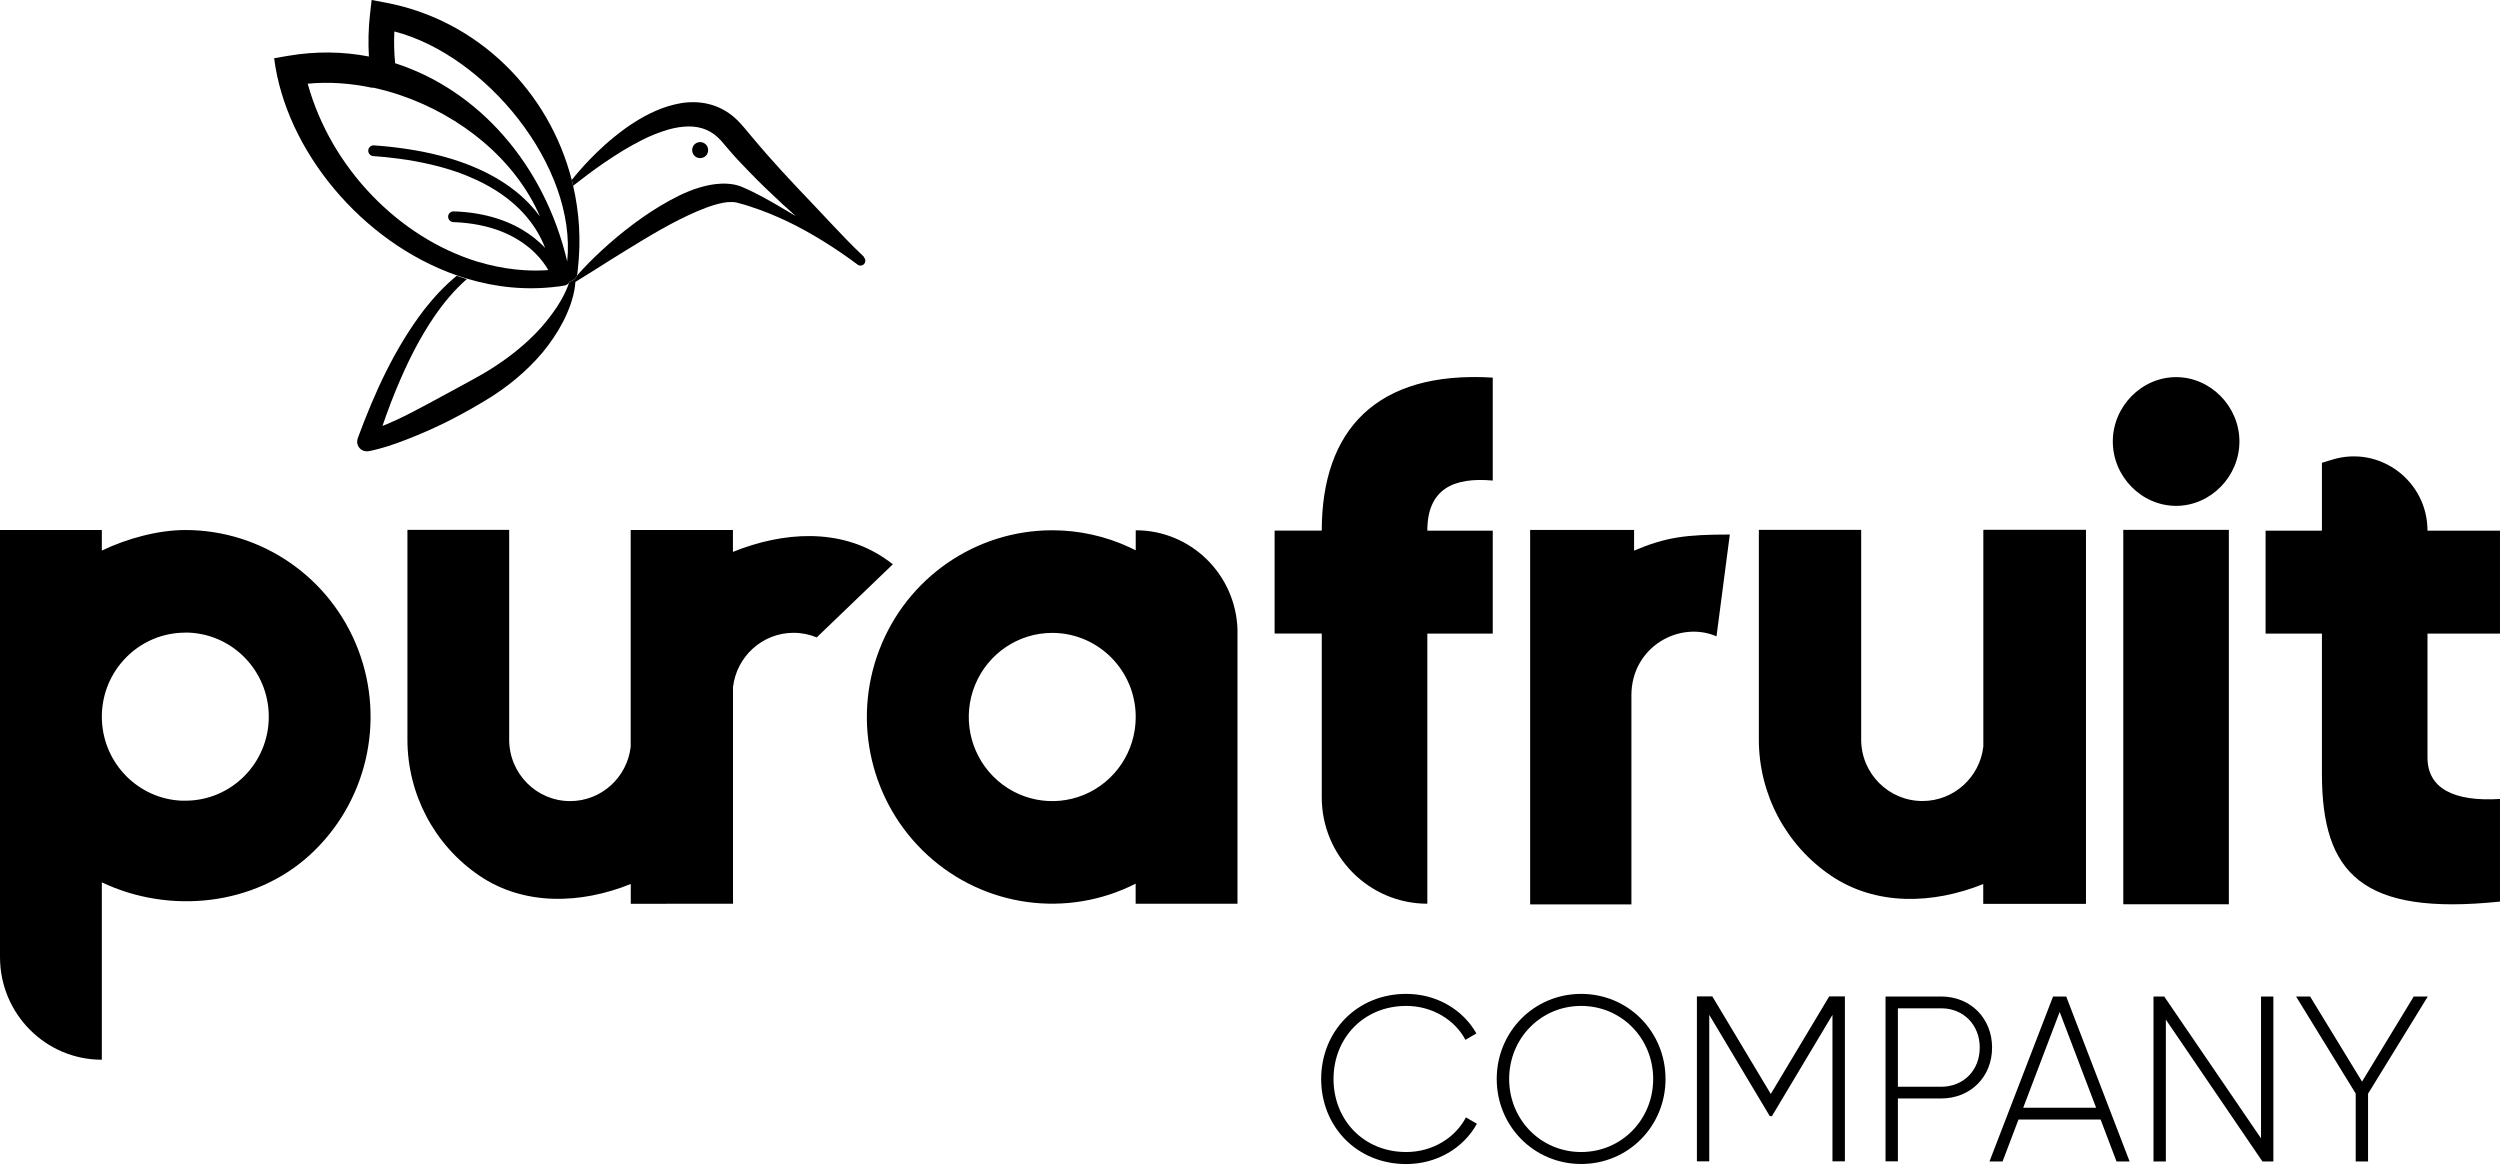
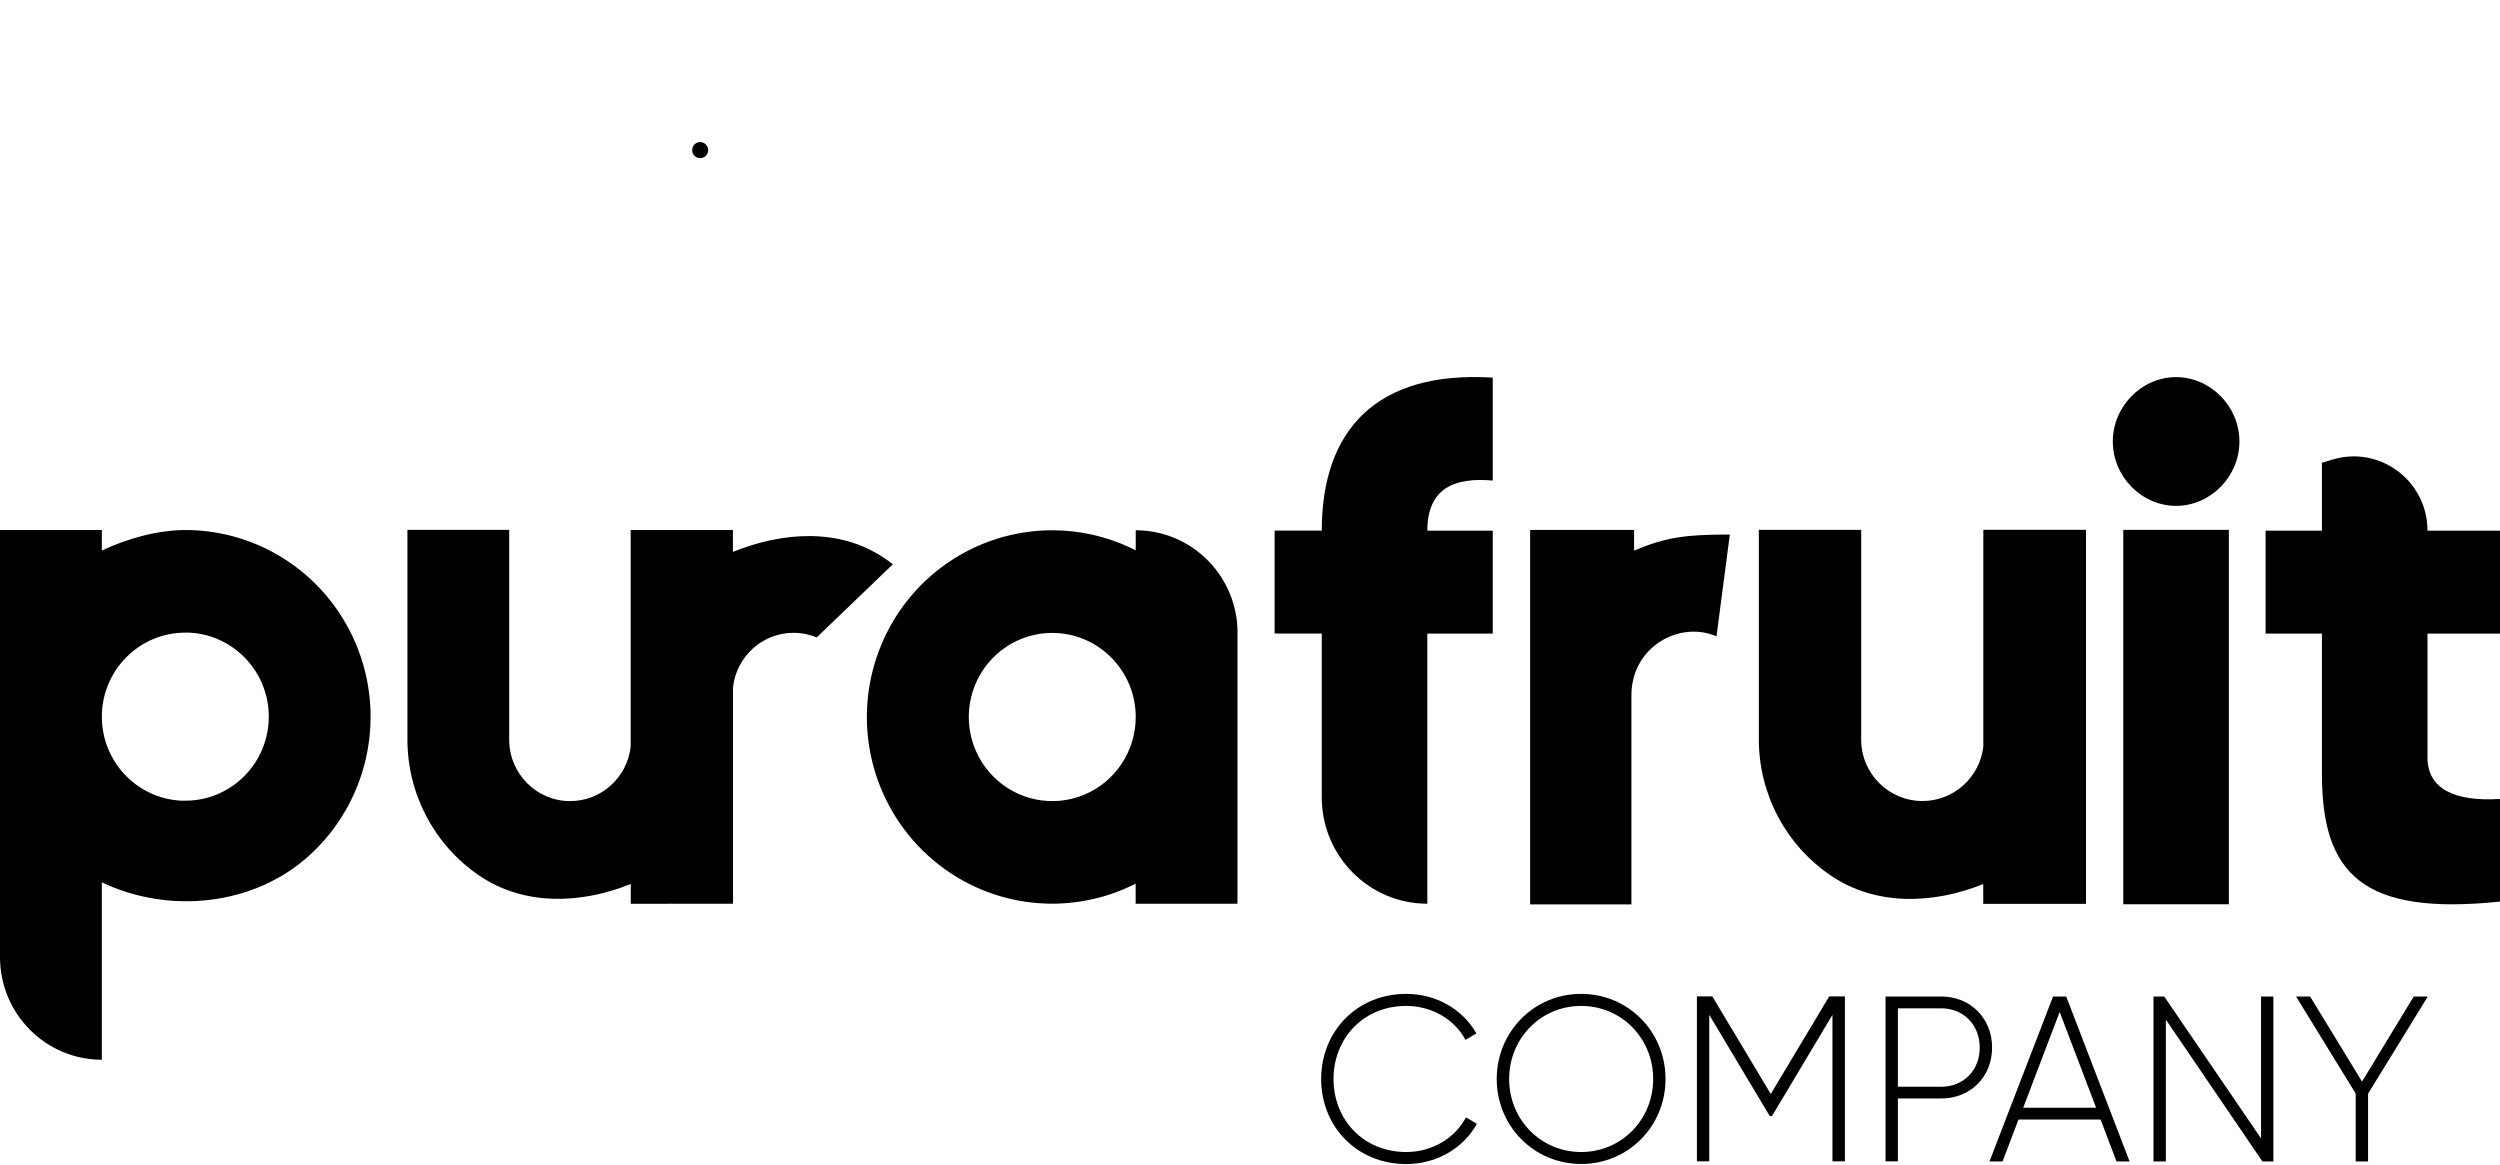
<svg xmlns="http://www.w3.org/2000/svg" width="266" height="124" viewBox="0 0 266 124" fill="none">
  <path fill-rule="evenodd" clip-rule="evenodd" d="M251.962 116.354V123.577H250.647V116.354L244.3 106.028H245.796L251.322 115.082L256.822 106.028H258.318L251.97 116.354H251.962ZM241.887 106.028V123.577H240.72L230.447 108.485V123.577H229.132V106.028H230.274L240.573 121.12V106.028H241.887ZM219.845 106.028L226.59 123.577H225.197L223.503 119.116H214.768L213.074 123.577H211.681L218.444 106.028H219.836H219.845ZM206.536 106.028C209.675 106.028 211.958 108.355 211.958 111.465C211.958 114.576 209.666 116.877 206.536 116.877H201.935V123.569H200.621V106.028H206.545H206.536ZM219.153 107.658L215.27 117.861H223.027L219.144 107.658H219.153ZM206.536 107.283H201.935V115.631H206.536C208.923 115.631 210.644 113.879 210.644 111.465C210.644 109.052 208.931 107.283 206.536 107.283ZM196.289 123.569H194.974V107.98L188.532 118.759H188.307L181.864 107.98V123.569H180.55V106.019H182.193L188.411 116.397L194.628 106.019H196.297V123.569H196.289ZM168.236 105.749C173.26 105.749 177.212 109.784 177.212 114.803C177.212 119.822 173.26 123.848 168.236 123.848C163.212 123.848 159.251 119.813 159.251 114.803C159.251 109.792 163.203 105.749 168.236 105.749ZM168.236 107.03C163.929 107.03 160.574 110.49 160.574 114.803C160.574 119.116 163.929 122.575 168.236 122.575C172.542 122.575 175.898 119.116 175.898 114.803C175.898 110.49 172.542 107.03 168.236 107.03ZM140.572 114.803C140.572 109.792 144.325 105.749 149.626 105.749C152.835 105.749 155.645 107.405 157.089 109.958L155.922 110.638C154.78 108.485 152.368 107.03 149.626 107.03C145.052 107.03 141.887 110.49 141.887 114.803C141.887 119.116 145.043 122.575 149.626 122.575C152.385 122.575 154.823 121.094 155.974 118.89L157.141 119.569C155.723 122.148 152.886 123.856 149.626 123.856C144.325 123.856 140.572 119.822 140.572 114.811" fill="black" />
  <path fill-rule="evenodd" clip-rule="evenodd" d="M258.285 67.418V80.601C258.285 83.869 261.052 85.315 265.999 85.01V95.929C251.324 97.454 247.052 92.966 247.052 82.309V67.418H241.059V56.464H247.052V49.241L248.167 48.901C253.209 47.367 258.285 51.166 258.285 56.464H265.999V67.418H258.285ZM225.917 96.216H237.15V56.377H225.917V96.216ZM224.802 46.975C224.802 43.246 227.871 40.126 231.538 40.126C235.205 40.126 238.275 43.246 238.275 46.975C238.275 50.705 235.205 53.824 231.538 53.824C227.871 53.824 224.802 50.705 224.802 46.975ZM221.957 56.368H211.069V56.386H211.026V73.848V79.434C210.654 82.692 207.896 85.228 204.549 85.228C200.952 85.228 198.029 82.3 198.029 78.693V56.377H187.141V78.693C187.141 84.496 190.021 89.925 194.812 93.166C199.594 96.408 205.665 96.216 211.017 94.064V96.173H221.905V96.155H221.948V56.377L221.957 56.368ZM184.054 56.865L182.636 67.705C178.675 65.997 173.582 68.847 173.582 73.979V96.225H162.807V56.386H173.867V58.582C177.266 57.153 179.341 56.874 184.054 56.874M151.868 56.464H158.829V67.418H151.868V96.155C145.668 96.155 140.635 91.084 140.635 84.836V67.409H135.619V56.456H140.635C140.635 45.807 146.403 39.412 158.829 40.178V51.132C154.635 50.748 151.868 52.047 151.868 56.456" fill="black" />
  <path fill-rule="evenodd" clip-rule="evenodd" d="M54.177 56.395V78.702C54.177 82.309 57.083 85.237 60.663 85.237C63.992 85.237 66.733 82.71 67.105 79.451V56.412H67.148V56.395H77.984V58.721C83.311 56.569 89.355 56.16 94.12 59.401C94.423 59.602 94.717 59.819 95.002 60.037L86.9 67.819C86.138 67.505 85.308 67.331 84.435 67.331C81.106 67.331 78.364 69.866 77.993 73.116V96.155H77.949L67.114 96.164V94.055C61.787 96.208 55.742 96.399 50.986 93.158C46.213 89.916 43.35 84.488 43.35 78.684V56.377H54.186L54.177 56.395ZM120.841 56.421C126.696 56.421 131.46 61.092 131.668 66.938V67.339V96.155H120.833V94.021C113.551 97.724 104.765 96.53 98.721 91.014C92.676 85.499 90.618 76.802 93.558 69.143C96.49 61.475 103.806 56.421 111.96 56.421C114.805 56.421 117.616 57.04 120.201 58.242L120.841 58.556V56.421ZM111.96 67.339C108.371 67.339 105.129 69.518 103.754 72.864C102.379 76.21 103.14 80.052 105.682 82.614C108.224 85.176 112.038 85.943 115.359 84.558C118.679 83.172 120.841 79.913 120.841 76.288C120.841 71.348 116.863 67.348 111.96 67.339ZM10.835 56.395V58.582C13.508 57.301 16.811 56.395 19.716 56.395C27.871 56.395 35.178 61.449 38.11 69.117C41.041 76.785 38.992 85.472 32.947 90.988C27.041 96.373 18.039 97.306 10.835 93.881V112.755C4.851 112.755 0 107.867 0 101.837V56.395H10.835ZM19.716 67.313C14.813 67.313 10.835 71.321 10.835 76.262V76.192V76.323V76.262L10.844 76.645C11.043 81.281 14.736 84.993 19.327 85.194H19.716C24.62 85.194 28.598 81.194 28.598 76.253C28.598 71.313 24.62 67.304 19.716 67.304V67.313Z" fill="black" />
-   <path fill-rule="evenodd" clip-rule="evenodd" d="M91.914 27.317L91.871 27.274C90.66 26.133 89.502 24.913 88.36 23.701L86.648 21.88L84.927 20.068C83.786 18.865 82.661 17.637 81.572 16.399C81.018 15.789 80.508 15.145 79.963 14.517C79.704 14.203 79.445 13.881 79.176 13.576L78.96 13.332L78.71 13.053C78.537 12.87 78.364 12.687 78.165 12.522C77.404 11.842 76.435 11.319 75.423 11.075C74.412 10.822 73.383 10.822 72.44 10.979C70.537 11.31 68.894 12.121 67.424 13.062C67.052 13.297 66.689 13.541 66.343 13.803C65.998 14.064 65.652 14.325 65.314 14.604C64.977 14.874 64.657 15.153 64.329 15.441C64.009 15.728 63.697 16.025 63.395 16.321C62.487 17.21 61.63 18.151 60.835 19.144C60.887 19.345 60.939 19.554 60.982 19.763C62.046 18.926 63.127 18.116 64.225 17.358C64.908 16.896 65.591 16.443 66.292 16.016C66.992 15.598 67.701 15.206 68.41 14.848C69.128 14.491 69.854 14.195 70.581 13.951C71.307 13.707 72.042 13.533 72.743 13.48C74.169 13.35 75.397 13.707 76.349 14.595C76.47 14.7 76.582 14.822 76.703 14.944L77.066 15.371C77.343 15.702 77.629 16.016 77.905 16.347C78.182 16.669 78.476 16.983 78.77 17.288C79.064 17.602 79.349 17.907 79.652 18.212C80.828 19.44 82.065 20.608 83.301 21.758C83.751 22.176 84.209 22.586 84.676 22.995L84.235 22.734C82.964 21.976 81.693 21.218 80.344 20.538C80.015 20.364 79.661 20.207 79.315 20.05L79.055 19.937L78.926 19.876L78.761 19.815C78.545 19.737 78.32 19.676 78.096 19.632C77.205 19.475 76.357 19.527 75.553 19.676C73.953 19.981 72.544 20.625 71.212 21.357C69.88 22.089 68.626 22.917 67.424 23.815C66.231 24.703 65.081 25.662 63.991 26.673C63.075 27.518 62.193 28.407 61.371 29.348C61.337 29.435 61.293 29.513 61.241 29.583C61.163 29.688 61.06 29.784 60.939 29.845C60.844 29.897 60.74 29.932 60.627 29.949C60.602 30.001 60.575 30.054 60.541 30.106C60.333 30.733 60.039 31.334 59.719 31.91C59.114 32.964 58.37 33.94 57.575 34.846C55.966 36.641 54.038 38.149 51.989 39.412C51.47 39.726 50.951 40.031 50.415 40.318C49.861 40.615 49.316 40.911 48.772 41.216L45.494 42.993C44.396 43.577 43.306 44.161 42.191 44.675C41.698 44.902 41.196 45.12 40.695 45.32C41.283 43.603 41.923 41.913 42.649 40.266C43.644 37.983 44.794 35.761 46.186 33.713C47.189 32.241 48.339 30.855 49.671 29.696C49.308 29.583 48.944 29.47 48.59 29.348C47.301 30.402 46.16 31.64 45.14 32.938C43.566 34.994 42.234 37.225 41.084 39.525C39.934 41.834 38.957 44.213 38.066 46.627C38.014 46.775 37.988 46.949 38.005 47.115C38.075 47.681 38.585 48.082 39.147 48.013H39.173C39.268 47.995 39.294 47.986 39.354 47.978L39.493 47.952C39.588 47.934 39.674 47.917 39.761 47.891C39.934 47.856 40.098 47.812 40.262 47.769C40.591 47.681 40.911 47.586 41.222 47.49C41.853 47.289 42.468 47.071 43.073 46.836C44.283 46.374 45.468 45.869 46.627 45.32C47.786 44.78 48.919 44.178 50.034 43.551C50.596 43.246 51.132 42.906 51.686 42.584C52.248 42.253 52.801 41.887 53.337 41.503C54.418 40.745 55.439 39.891 56.373 38.968C56.848 38.506 57.289 38.018 57.722 37.513C58.154 36.998 58.543 36.467 58.915 35.909C59.659 34.811 60.273 33.626 60.714 32.371C60.921 31.744 61.103 31.099 61.181 30.428C61.198 30.28 61.215 30.132 61.224 29.993C62.435 29.252 63.62 28.503 64.804 27.753C66.041 26.986 67.277 26.211 68.514 25.47C69.751 24.73 70.996 24.015 72.258 23.379C73.521 22.752 74.792 22.168 76.046 21.793C76.669 21.619 77.291 21.471 77.862 21.497C78 21.497 78.139 21.506 78.277 21.532L78.372 21.549L78.502 21.584L78.753 21.654C79.09 21.75 79.436 21.837 79.773 21.959C81.131 22.394 82.489 22.943 83.803 23.571C85.117 24.198 86.388 24.921 87.634 25.688C88.87 26.455 90.09 27.283 91.249 28.154C91.456 28.311 91.759 28.293 91.932 28.093C92.13 27.884 92.113 27.553 91.906 27.361" fill="black" />
  <path fill-rule="evenodd" clip-rule="evenodd" d="M74.82 16.765C75.14 16.634 75.347 16.321 75.347 15.972C75.347 15.502 74.967 15.118 74.5 15.118C74.154 15.118 73.843 15.327 73.713 15.641C73.583 15.963 73.652 16.329 73.894 16.573C74.136 16.817 74.5 16.887 74.82 16.756" fill="black" />
-   <path fill-rule="evenodd" clip-rule="evenodd" d="M41.958 3.346C51.652 5.847 61.389 17.645 60.351 27.814C57.895 17.401 50.83 9.55 42.044 6.727C41.932 5.612 41.906 4.488 41.958 3.346ZM39.657 9.315C40.661 9.533 41.655 9.803 42.641 10.143C49.005 12.313 54.817 16.931 57.454 23.03C56.771 22.107 55.889 21.157 54.748 20.26C52.577 18.56 49.481 17.053 45.088 16.164C44.042 15.955 42.909 15.781 41.707 15.641C41.084 15.572 40.453 15.511 39.787 15.467C39.476 15.45 39.208 15.685 39.182 15.999C39.165 16.312 39.398 16.582 39.709 16.608C40.626 16.669 41.491 16.757 42.321 16.87C43.627 17.035 44.829 17.262 45.927 17.523C47.778 17.959 49.36 18.517 50.7 19.144C54.678 21 56.633 23.475 57.618 25.497C57.766 25.802 57.895 26.098 57.999 26.377C57.817 26.176 57.618 25.984 57.394 25.784C56.01 24.529 53.883 23.266 50.761 22.734C49.991 22.604 49.161 22.516 48.27 22.49C47.959 22.482 47.691 22.726 47.682 23.039C47.674 23.353 47.916 23.614 48.227 23.632C52.352 23.78 54.895 25.139 56.46 26.49C56.52 26.542 56.581 26.586 56.633 26.638C56.736 26.734 56.84 26.83 56.935 26.925C57.541 27.527 57.956 28.102 58.224 28.538C58.267 28.607 58.302 28.677 58.336 28.738C57.515 28.799 56.685 28.799 55.863 28.755C54.514 28.677 53.165 28.459 51.842 28.128C51.487 28.032 51.124 27.936 50.77 27.832C42.502 25.279 35.239 17.942 32.739 8.906C34.979 8.688 37.323 8.853 39.649 9.35M59.348 30.498L60.083 30.376C60.273 30.341 60.438 30.228 60.55 30.08C60.585 30.036 60.619 29.984 60.636 29.932C60.749 29.914 60.853 29.88 60.948 29.827C61.069 29.758 61.164 29.67 61.251 29.566C61.302 29.496 61.346 29.418 61.38 29.331C61.406 29.261 61.423 29.191 61.432 29.113L61.484 28.633C61.83 25.592 61.64 22.604 60.982 19.772C60.939 19.562 60.887 19.362 60.835 19.153C58.414 9.707 50.856 2.109 40.981 0.27L39.545 0L39.372 1.482C39.199 3.006 39.165 4.523 39.251 6.013C36.501 5.481 33.621 5.438 30.69 5.934L29.168 6.196C30.405 15.99 38.49 25.767 48.59 29.296C48.954 29.418 49.308 29.54 49.671 29.644C52.767 30.577 56.036 30.916 59.339 30.489" fill="black" />
</svg>